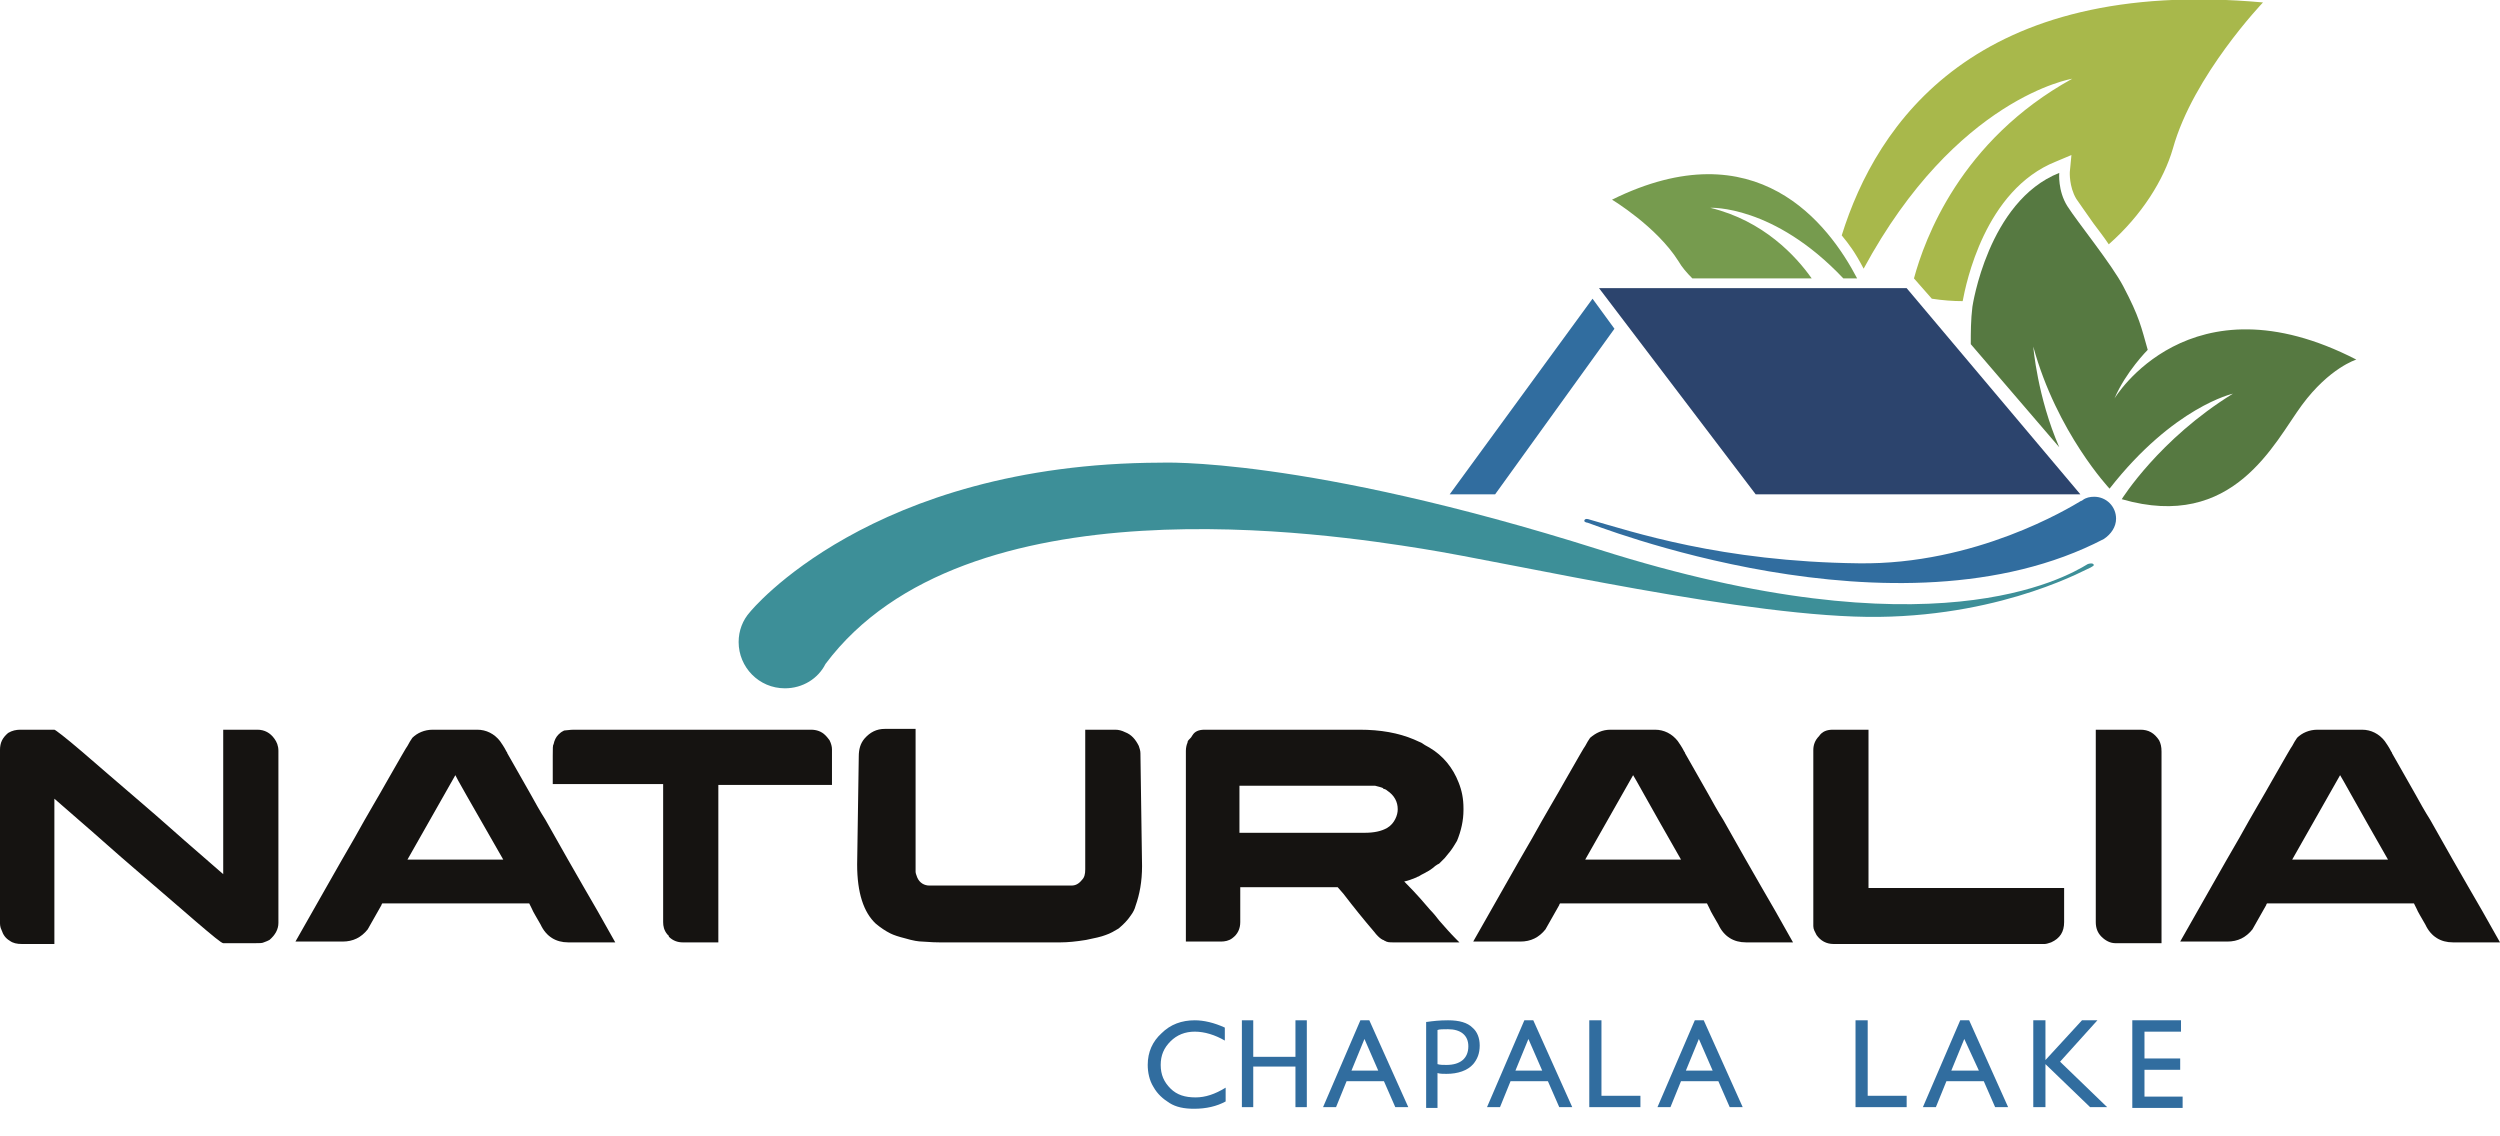
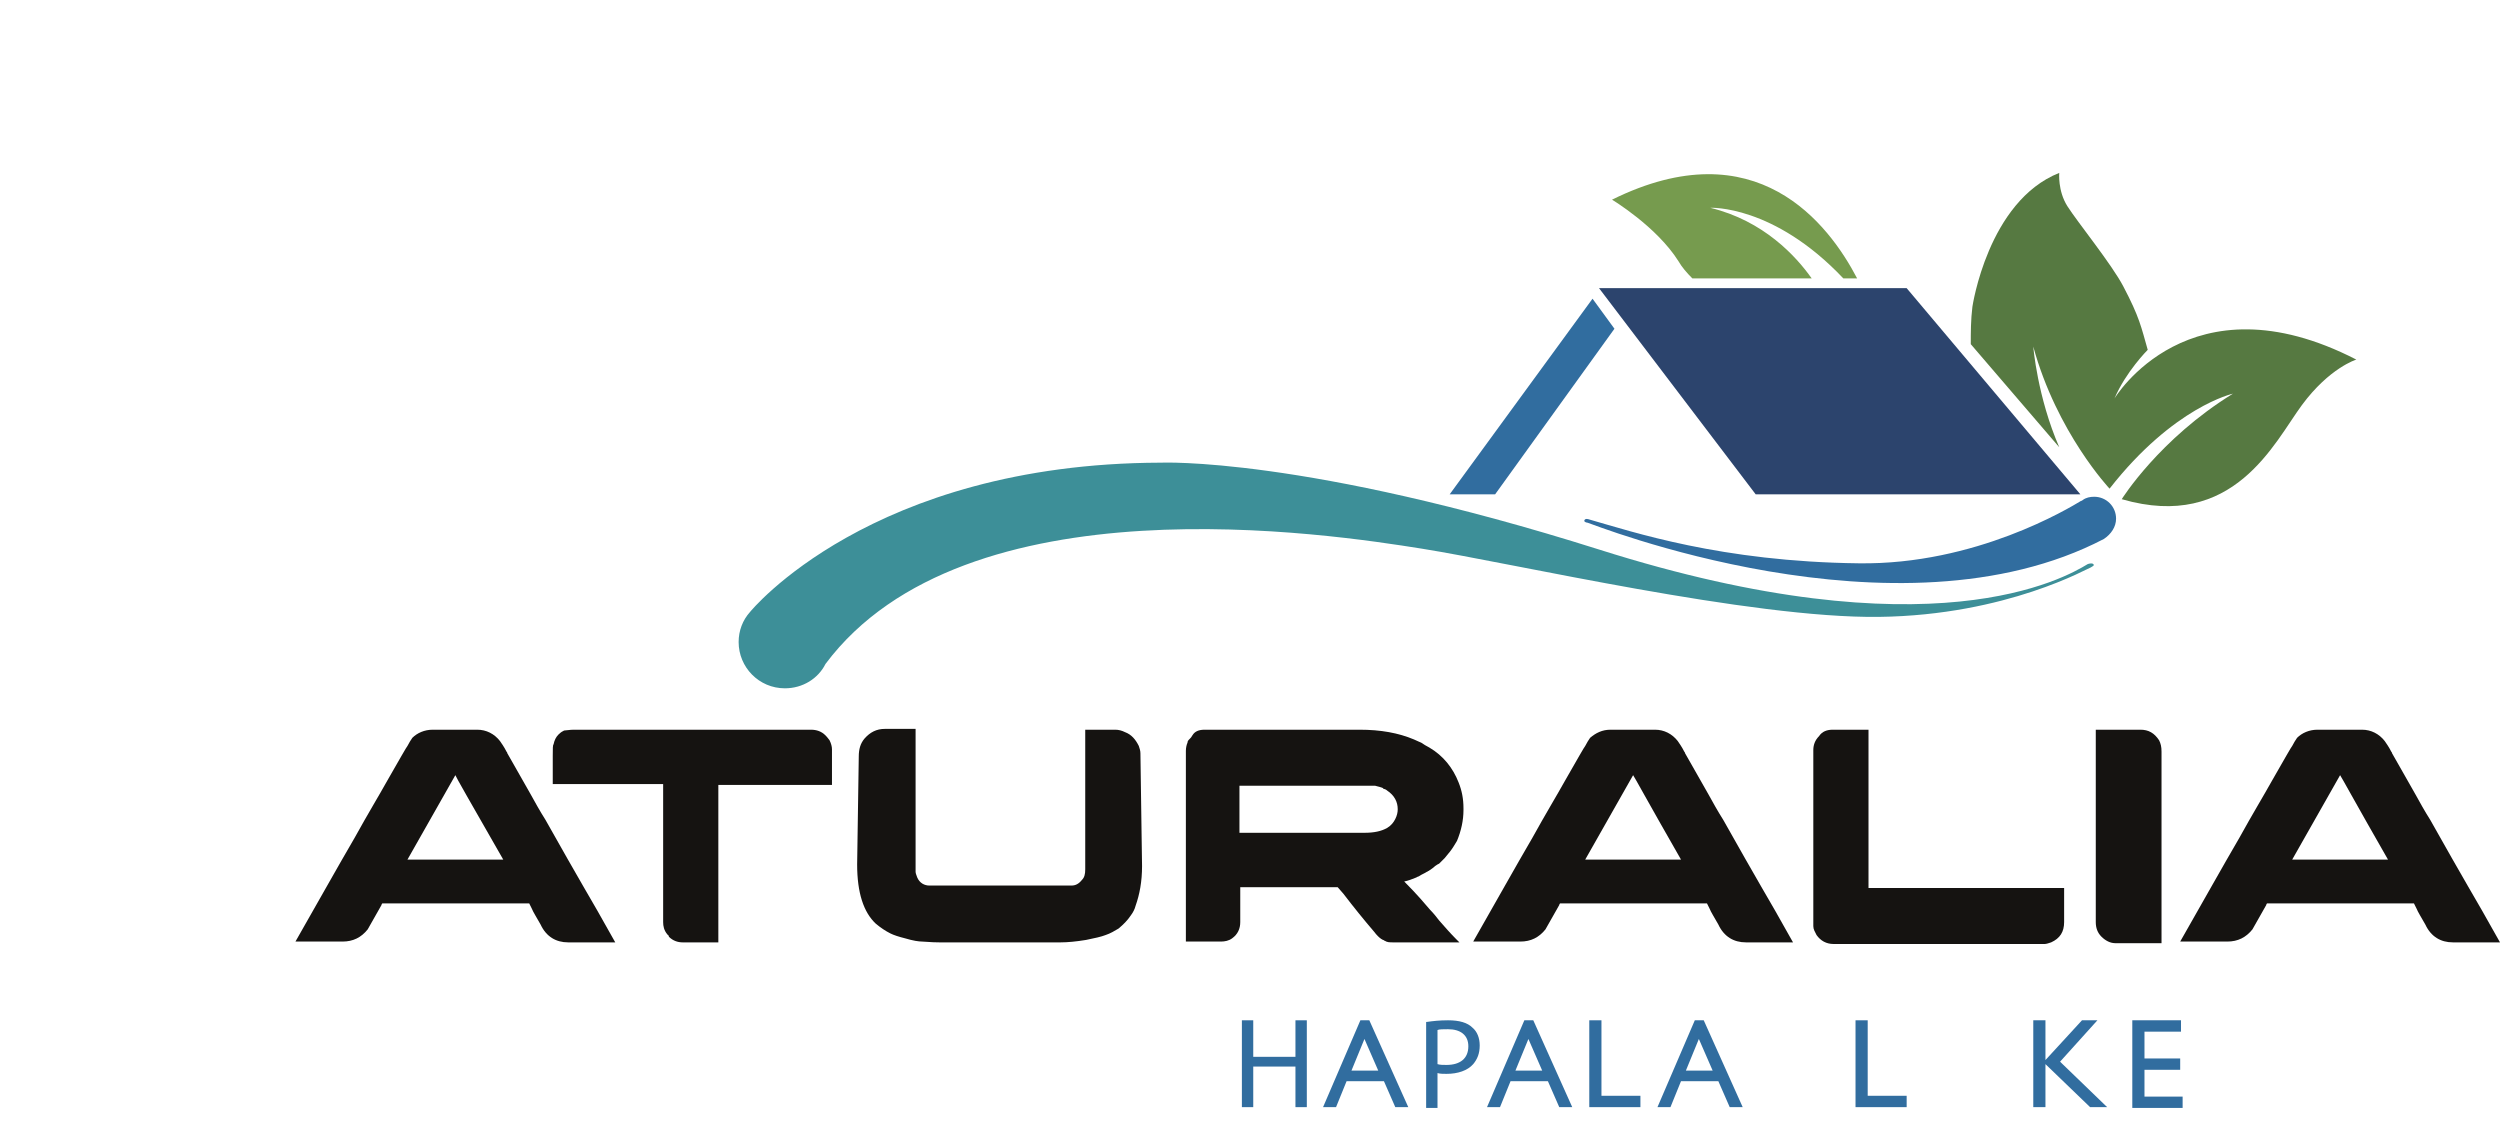
<svg xmlns="http://www.w3.org/2000/svg" enable-background="new 0 0 308 140" height="140" viewBox="0 0 308 140" width="308">
  <g fill="#151311">
-     <path d="m2.5 89.9h4.2c.1 0 1.3.9 3.4 2.7s4.5 3.9 7.2 6.2 5 4.4 7.1 6.2l3.1 2.7v-17.8h4.2c.9 0 1.6.4 2.1 1.1.3.4.5.9.5 1.5v21.2c0 .8-.4 1.5-1.1 2.1-.2.1-.4.2-.7.3-.2.1-.5.1-1 .1h-4c-.2 0-1.3-.9-3.4-2.7s-4.5-3.9-7.2-6.2-5-4.4-7.1-6.2l-3.1-2.7v17.9h-4c-.6 0-1.1-.1-1.5-.4-.5-.3-.8-.7-1-1.3-.2-.4-.2-.7-.2-1v-21.2c0-.9.3-1.5 1-2.1.5-.3 1-.4 1.5-.4z" />
    <path d="m53.3 89.9h5.5c1.1 0 2.1.5 2.8 1.4.2.3.5.7.8 1.3.1.1.1.2.1.2.1.2 1.1 1.9 2.9 5.1.5.9 1.1 2 1.8 3.1 4.1 7.3 6.3 11 6.4 11.2l2.2 3.9h-5.8c-1.5 0-2.7-.7-3.4-2.2-.5-.9-.9-1.5-1.1-2-.2-.4-.3-.6-.3-.6h-18-.1s-.1.1-.1.2l-1.7 3c-.8 1-1.8 1.5-3.1 1.5h-5.8c2.8-4.9 5.2-9.2 7.3-12.8 1.6-2.9 3-5.2 4-7 1.6-2.8 2.4-4.2 2.5-4.3.2-.4.4-.7.6-1 .6-.6 1.5-1 2.5-1zm2.8 5.6-5.9 10.4h11.8c-3.9-6.8-5.9-10.3-5.9-10.4z" />
    <path d="m70.7 89.9h29.2c.7 0 1.3.2 1.8.7.3.3.4.5.5.6.2.4.3.8.3 1.1v4.4h-14v19.4h-4.4c-.6 0-1.2-.2-1.7-.7 0 0 0 0 0-.1 0 0-.1-.1-.2-.2-.4-.5-.5-1-.5-1.5v-17h-13.6v-3.5c0-.9 0-1.3.1-1.4.1-.5.3-.9.6-1.2s.5-.4.7-.5c.2 0 .7-.1 1.2-.1z" />
    <path d="m115.7 116.1c-1 0-1.7-.1-2.1-.1s-1.1-.1-2.1-.4c-.8-.2-1.4-.4-1.8-.6-.6-.3-1.2-.7-1.8-1.2-1.5-1.4-2.3-3.8-2.3-7.3l.2-13.3c0-.9.2-1.6.7-2.2.7-.8 1.5-1.2 2.5-1.2h3.8v17.6c0 .2.1.4.2.7.3.7.9 1 1.5 1h17.5c.5 0 .9-.2 1.3-.7.3-.3.4-.7.4-1.3v-17.2h3.7c.4 0 .8.1 1.2.3.8.3 1.3.9 1.7 1.7.1.3.2.6.2.9.1 8.2.2 12.9.2 13.9 0 1.9-.3 3.5-.8 4.9-.1.4-.3.8-.6 1.2-.4.6-.9 1.1-1.5 1.6-.5.3-1 .6-1.6.8-.5.2-1.4.4-2.4.6-1.2.2-2.3.3-3.1.3z" />
    <path d="m148.4 89.9h19.1c2.6 0 4.8.4 6.7 1.2.4.2.7.3.9.4.3.2.6.4 1 .6 1.7 1 2.9 2.5 3.6 4.3.4 1 .6 2 .6 3.2v.2c0 1.3-.3 2.6-.8 3.8-.2.3-.4.7-.7 1.1-.2.3-.5.6-.8 1-.2.2-.3.3-.5.5l-.2.2-.2.1-.3.2c-.2.2-.5.4-.8.6-.1 0-.1.1-.2.1-.3.2-.6.3-.9.5-.1.1-.3.1-.4.2-.5.2-1 .4-1.5.5 1.6 1.6 2.6 2.8 3.2 3.5.4.4.8.9 1.1 1.3.7.8 1.4 1.6 2.1 2.3.2.2.3.3.4.4h-8.1c-.5 0-.8 0-1.1-.2-.1 0-.1-.1-.2-.1s-.1-.1-.2-.1c-.3-.2-.6-.5-.9-.9-1.2-1.4-2.5-3-3.8-4.7l-.7-.8s-.1 0-.2 0c-.8 0-3.1 0-7 0h-4.8v4.3c0 .8-.3 1.5-1 2-.4.3-.9.4-1.4.4h-4.3v-23.5c0-.4.1-.8.2-1 0-.2.1-.3.3-.5.1-.1.2-.2.3-.4.3-.5.8-.7 1.5-.7zm4.3 6.8v5.9h15.4c1.2 0 2.1-.2 2.8-.6.5-.3.8-.7 1-1.1s.3-.8.3-1.2c0-.9-.4-1.7-1.3-2.3-.1-.1-.3-.2-.4-.2 0 0-.1 0-.1-.1-.2-.1-.6-.2-1-.3-.2 0-.4 0-.6 0h-16.1z" />
    <path d="m198.4 89.9h5.5c1.1 0 2.1.5 2.8 1.4.2.3.5.7.8 1.3.1.1.1.2.1.2.1.2 1.1 1.9 2.9 5.1.5.9 1.1 2 1.8 3.1 4.1 7.3 6.3 11 6.4 11.2l2.2 3.9h-5.8c-1.5 0-2.7-.7-3.4-2.2-.5-.9-.9-1.5-1.1-2-.2-.4-.3-.6-.3-.6h-18-.1s-.1.1-.1.2l-1.7 3c-.8 1-1.8 1.5-3.1 1.5h-5.8c2.8-4.9 5.2-9.2 7.3-12.8 1.6-2.9 3-5.2 4-7 1.6-2.8 2.4-4.2 2.5-4.3.2-.4.4-.7.6-1 .7-.6 1.5-1 2.5-1zm2.8 5.6-5.9 10.4h11.8c-3.9-6.8-5.8-10.3-5.9-10.4z" />
    <path d="m225.8 89.9h4.4v.2.1 18.1.1.1.9h24.1v4.2c0 1.2-.5 2-1.6 2.5-.3.1-.6.2-.8.2h-26c-.9 0-1.6-.4-2.1-1.1-.2-.4-.4-.7-.4-1.1v-.2-21.5c0-.6.2-1.2.7-1.7.4-.6 1-.8 1.7-.8z" />
    <path d="m258.2 89.9h5.5c1 0 1.7.4 2.3 1.3.2.4.3.8.3 1.4v23.6h-5.7c-.6 0-1.2-.3-1.7-.8s-.7-1.1-.7-1.8z" />
    <path d="m285.5 89.9h5.5c1.1 0 2.1.5 2.8 1.4.2.3.5.7.8 1.3.1.1.1.2.1.2.1.2 1.1 1.9 2.9 5.1.5.9 1.1 2 1.8 3.1 4.1 7.3 6.3 11 6.4 11.2l2.2 3.9h-5.8c-1.5 0-2.7-.7-3.4-2.2-.5-.9-.9-1.5-1.1-2-.2-.4-.3-.6-.3-.6h-18-.1s-.1.1-.1.2l-1.7 3c-.8 1-1.8 1.5-3.1 1.5h-5.8c2.8-4.9 5.2-9.2 7.3-12.8 1.6-2.9 3-5.2 4-7 1.6-2.8 2.4-4.2 2.5-4.3.2-.4.4-.7.6-1 .6-.6 1.5-1 2.5-1zm2.8 5.6-5.9 10.4h11.8c-3.9-6.8-5.8-10.3-5.9-10.4z" />
  </g>
-   <path d="m151 134v1.7c-1.1.6-2.4.9-3.9.9-1.2 0-2.2-.2-3-.7s-1.5-1.1-2-2c-.5-.8-.7-1.8-.7-2.7 0-1.6.6-2.9 1.7-3.9 1.1-1.1 2.5-1.6 4.1-1.6 1.1 0 2.4.3 3.7.9v1.6c-1.2-.7-2.5-1.1-3.7-1.1s-2.2.4-3 1.2-1.2 1.7-1.2 2.9.4 2.1 1.2 2.9 1.8 1.1 3.1 1.1c1.2 0 2.4-.4 3.7-1.2z" fill="#316d9f" />
  <path d="m195.8 125.7h1.5v9.3h4.8v1.4h-6.3z" fill="#316d9f" />
  <path d="m167.6 125.7h1.1l4.8 10.7h-1.6l-1.4-3.2h-4.6l-1.3 3.2h-1.6zm2.2 6.2-1.7-3.9-1.6 3.9z" fill="#316d9f" />
  <path d="m187.8 125.7h1.1l4.8 10.7h-1.6l-1.4-3.2h-4.6l-1.3 3.2h-1.6zm2.2 6.2-1.7-3.9-1.6 3.9z" fill="#316d9f" />
  <path d="m208.8 125.7h1.1l4.8 10.7h-1.6l-1.4-3.2h-4.6l-1.3 3.2h-1.6zm2.2 6.2-1.7-3.9-1.6 3.9z" fill="#316d9f" />
  <path d="m228.6 125.7h1.5v9.3h4.8v1.4h-6.3z" fill="#316d9f" />
-   <path d="m241.5 125.7h1.1l4.8 10.7h-1.6l-1.4-3.2h-4.6l-1.3 3.2h-1.6zm2.3 6.2-1.8-3.9-1.6 3.9z" fill="#316d9f" />
  <path d="m256.5 125.7h1.9l-4.6 5.1 5.8 5.6h-2.1l-5.5-5.3v5.3h-1.5v-10.7h1.5v4.9z" fill="#316d9f" />
  <path d="m262.6 125.7h6.1v1.4h-4.5v3.3h4.4v1.4h-4.4v3.3h4.7v1.4h-6.2v-10.8z" fill="#316d9f" />
  <path d="m257.9 69.5c-.2-.2-.7 0-.7 0-2.8 1.7-19.2 11.2-60.2-1.8-36.4-11.5-54-10.7-54-10.7-35.8.1-50.6 18.4-50.6 18.4-.9 1-1.4 2.3-1.4 3.7 0 3.1 2.5 5.7 5.7 5.7 2.2 0 4.1-1.2 5-3 17.2-23 62.2-16 73.5-14.2s40.5 8.6 56.3 8.4 25.9-6.1 26.1-6.1c.1-.1.5-.2.3-.4z" fill="#3d8f98" />
  <path d="m260.7 63.9c0-1.5-1.2-2.7-2.7-2.7-.5 0-1 .1-1.4.4s0 0-.1.1c0 0 0 0-.1 0-1.5.9-13 7.9-27.4 7.7-17-.2-27.9-3.9-33.2-5.4 0 0-.5-.2-.6.1-.1.2.3.3.4.3.2 0 38.1 15.3 63.6 2 .9-.6 1.5-1.5 1.5-2.5z" fill="#316d9f" />
  <path d="m256.3 60.9h-40l-19.3-25.4h37.9z" fill="#2c446d" />
  <path d="m198.9 40.5-2.7-3.7-17.6 24.1h5.6z" fill="#316d9f" />
  <path d="m208.5 34.3h14.7c-1.9-2.7-5.9-7.1-12.5-8.7 0 0 7.8-.4 16.4 8.7h1.7c-3.5-6.7-12.4-18.5-30.2-9.7 0 0 5.5 3.3 8.2 7.6.4.7 1 1.4 1.7 2.1z" fill="#769b4e" />
  <path d="m260.5 49.1c1.4-3.3 4.1-6 4.1-6-.8-2.8-1-4-3-7.8-1.4-2.7-5.7-8-6.9-9.9s-1-4.1-1-4.1c-8.8 3.5-10.7 16.5-10.7 16.5-.2 1.6-.2 3.2-.2 4.6l10.9 12.7c-2.7-6.2-3.2-12.4-3.2-12.4 2.9 10.6 9.4 17.5 9.4 17.5 7.9-10.1 15.2-11.7 15.2-11.7-9.1 5.6-13.7 13-13.7 13 13.8 4 18.8-7 22.2-11.6s6.7-5.6 6.7-5.6c-20.6-10.6-29.8 4.8-29.8 4.8z" fill="#567941" />
-   <path d="m226.9 29c.9 1.1 1.6 2 2.7 4.1 11.4-21.1 25.7-23.4 25.7-23.4-13.8 7.6-18.2 19.8-19.5 24.6l2.2 2.5c1.3.2 2.6.3 3.8.3.4-2.1 2.7-13.7 11.5-17.2l1.9-.8-.2 2.1s-.1 1.8.8 3.3c.4.6 1.2 1.7 2.1 3 .6.8 1.3 1.7 1.9 2.6 4.1-3.6 6.8-8 7.9-11.8 2.5-9 11.1-18 11.1-18-35.4-3.2-47.6 14.9-51.9 28.7z" fill="#a8b84b" />
  <path d="m154.4 125.7v4.5h5.2v-4.5h1.4v10.7h-1.4v-5h-5.2v5h-1.4v-10.7z" fill="#316d9f" />
  <path d="m175.8 125.9c.7-.1 1.5-.2 2.6-.2 1.4 0 2.4.3 3 .9.6.5.9 1.3.9 2.2 0 1-.3 1.7-.8 2.3-.7.8-1.9 1.2-3.3 1.2-.4 0-.8 0-1.1-.1v4.3h-1.4v-10.6zm1.3 5.2c.3.1.7.1 1.1.1 1.7 0 2.7-.8 2.7-2.3 0-1.4-1-2.1-2.5-2.1-.6 0-1.1 0-1.3.1z" fill="#316d9f" />
</svg>